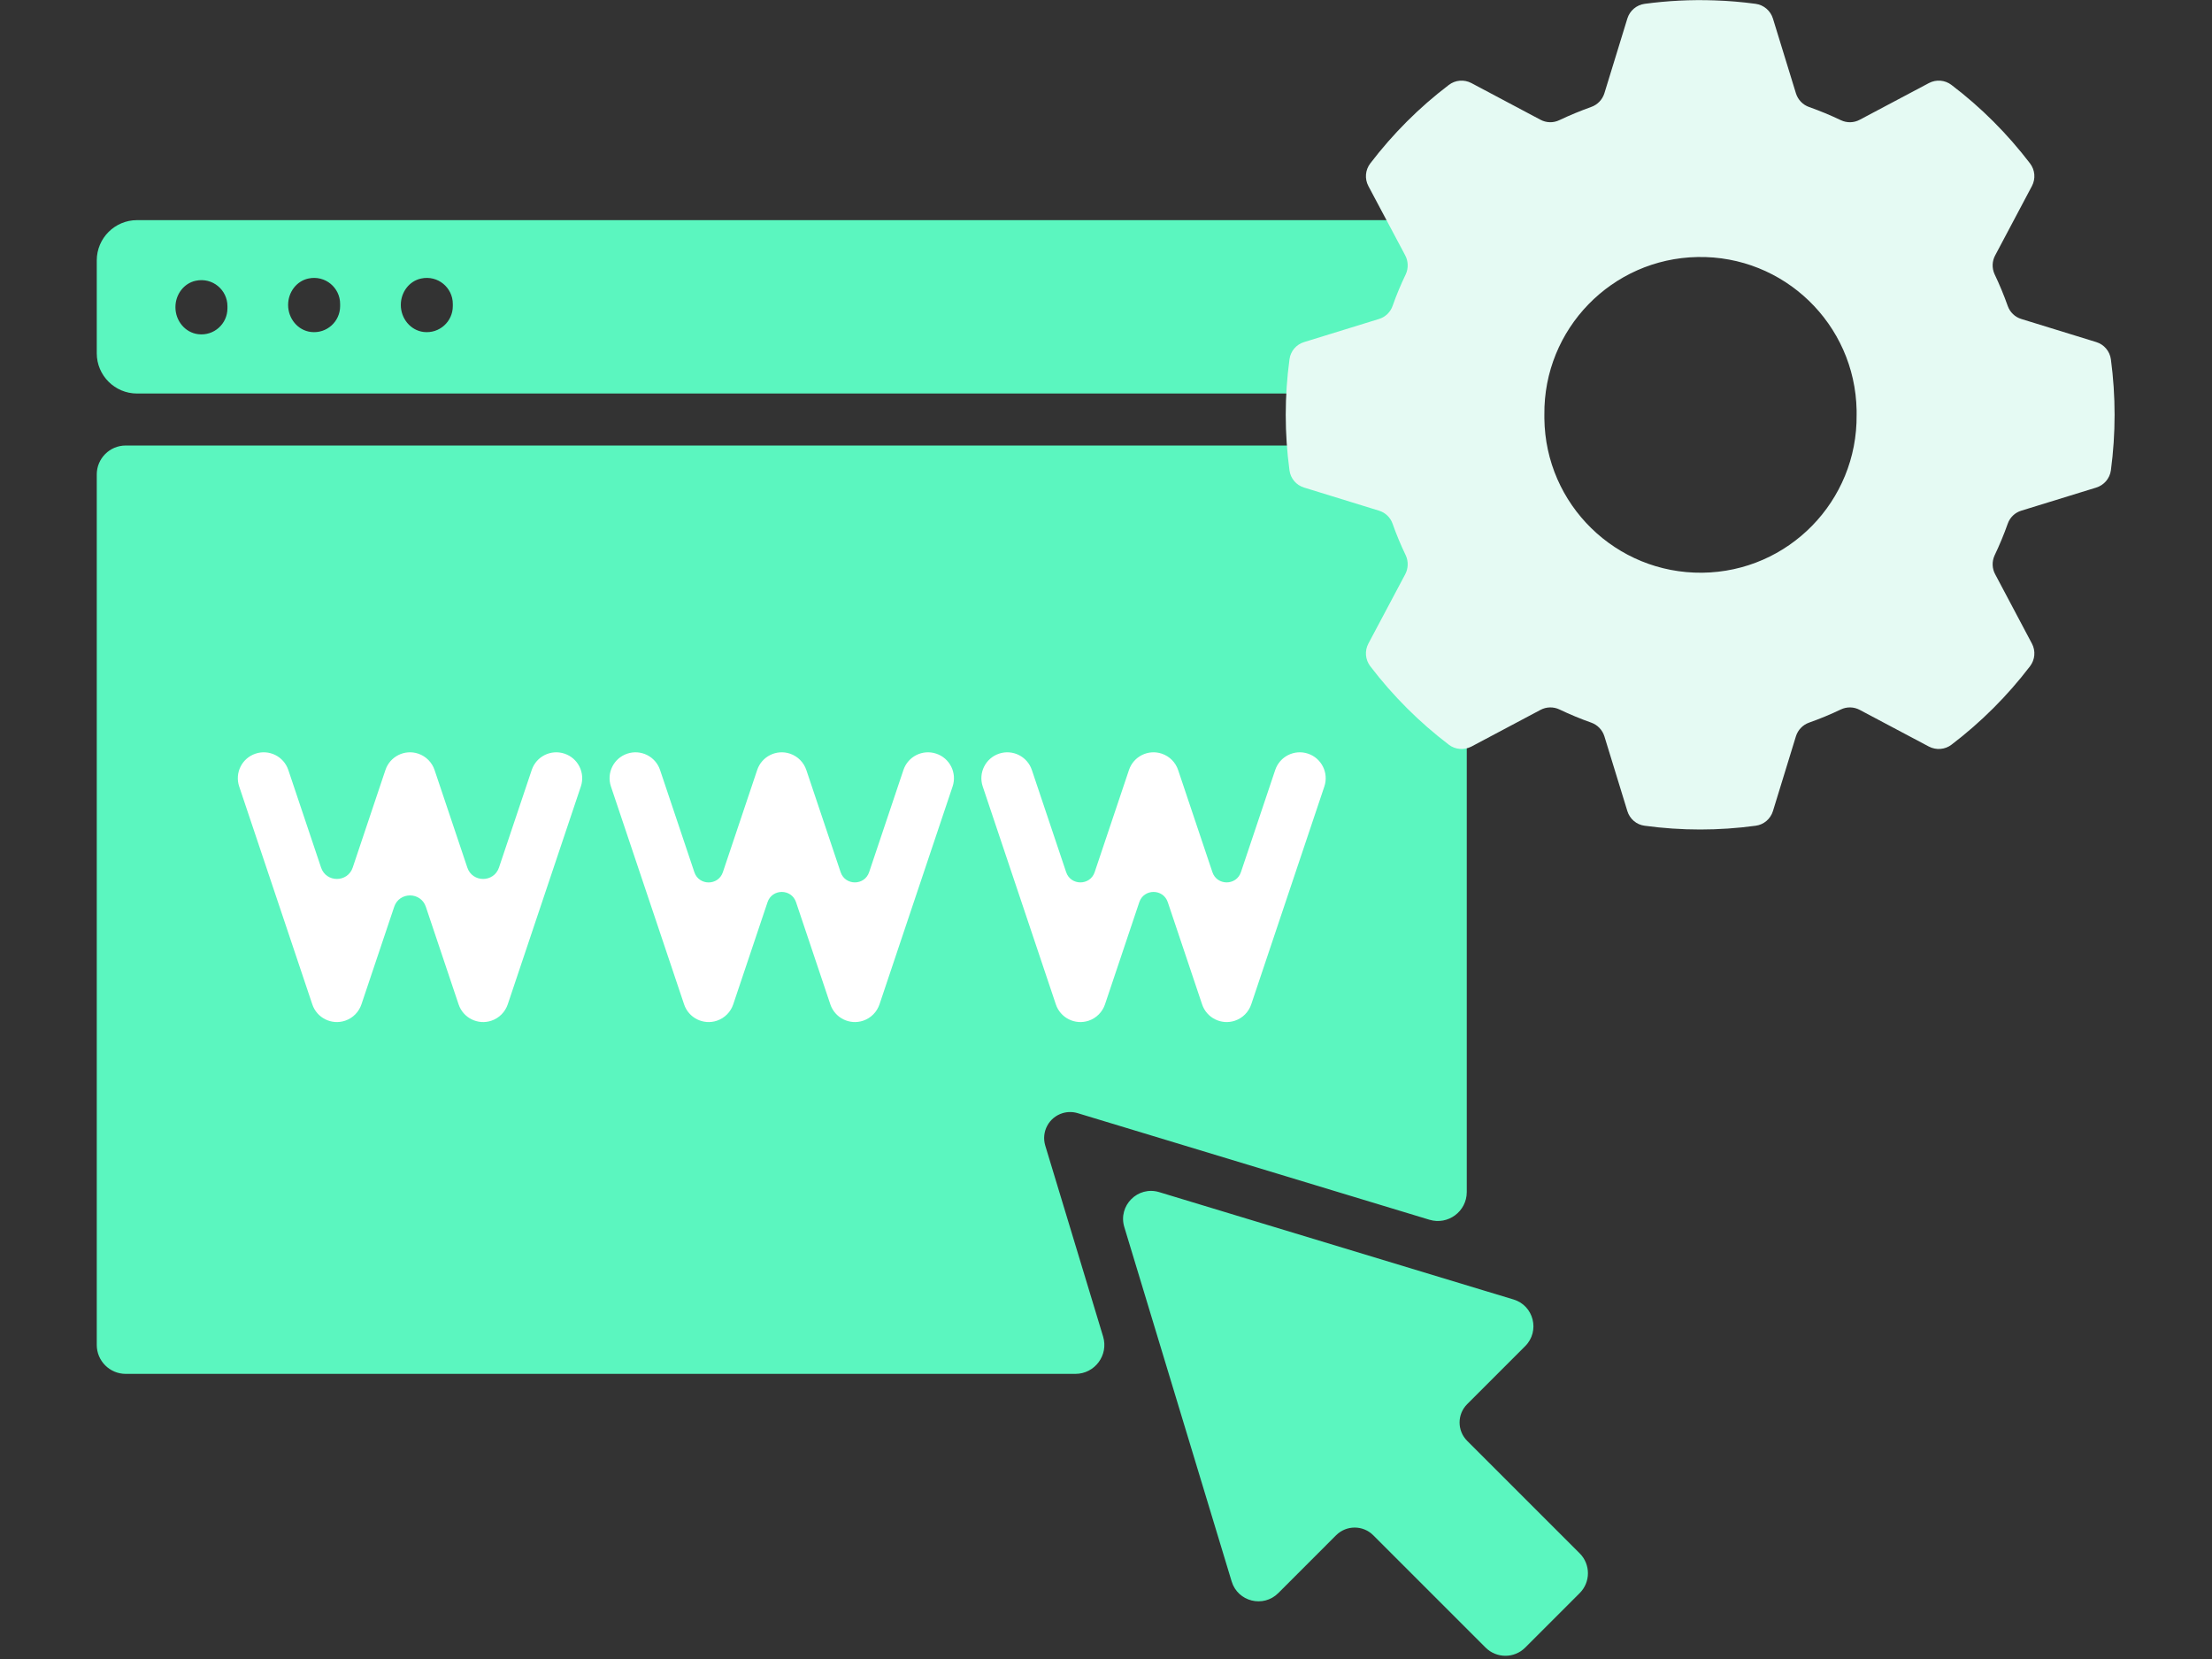
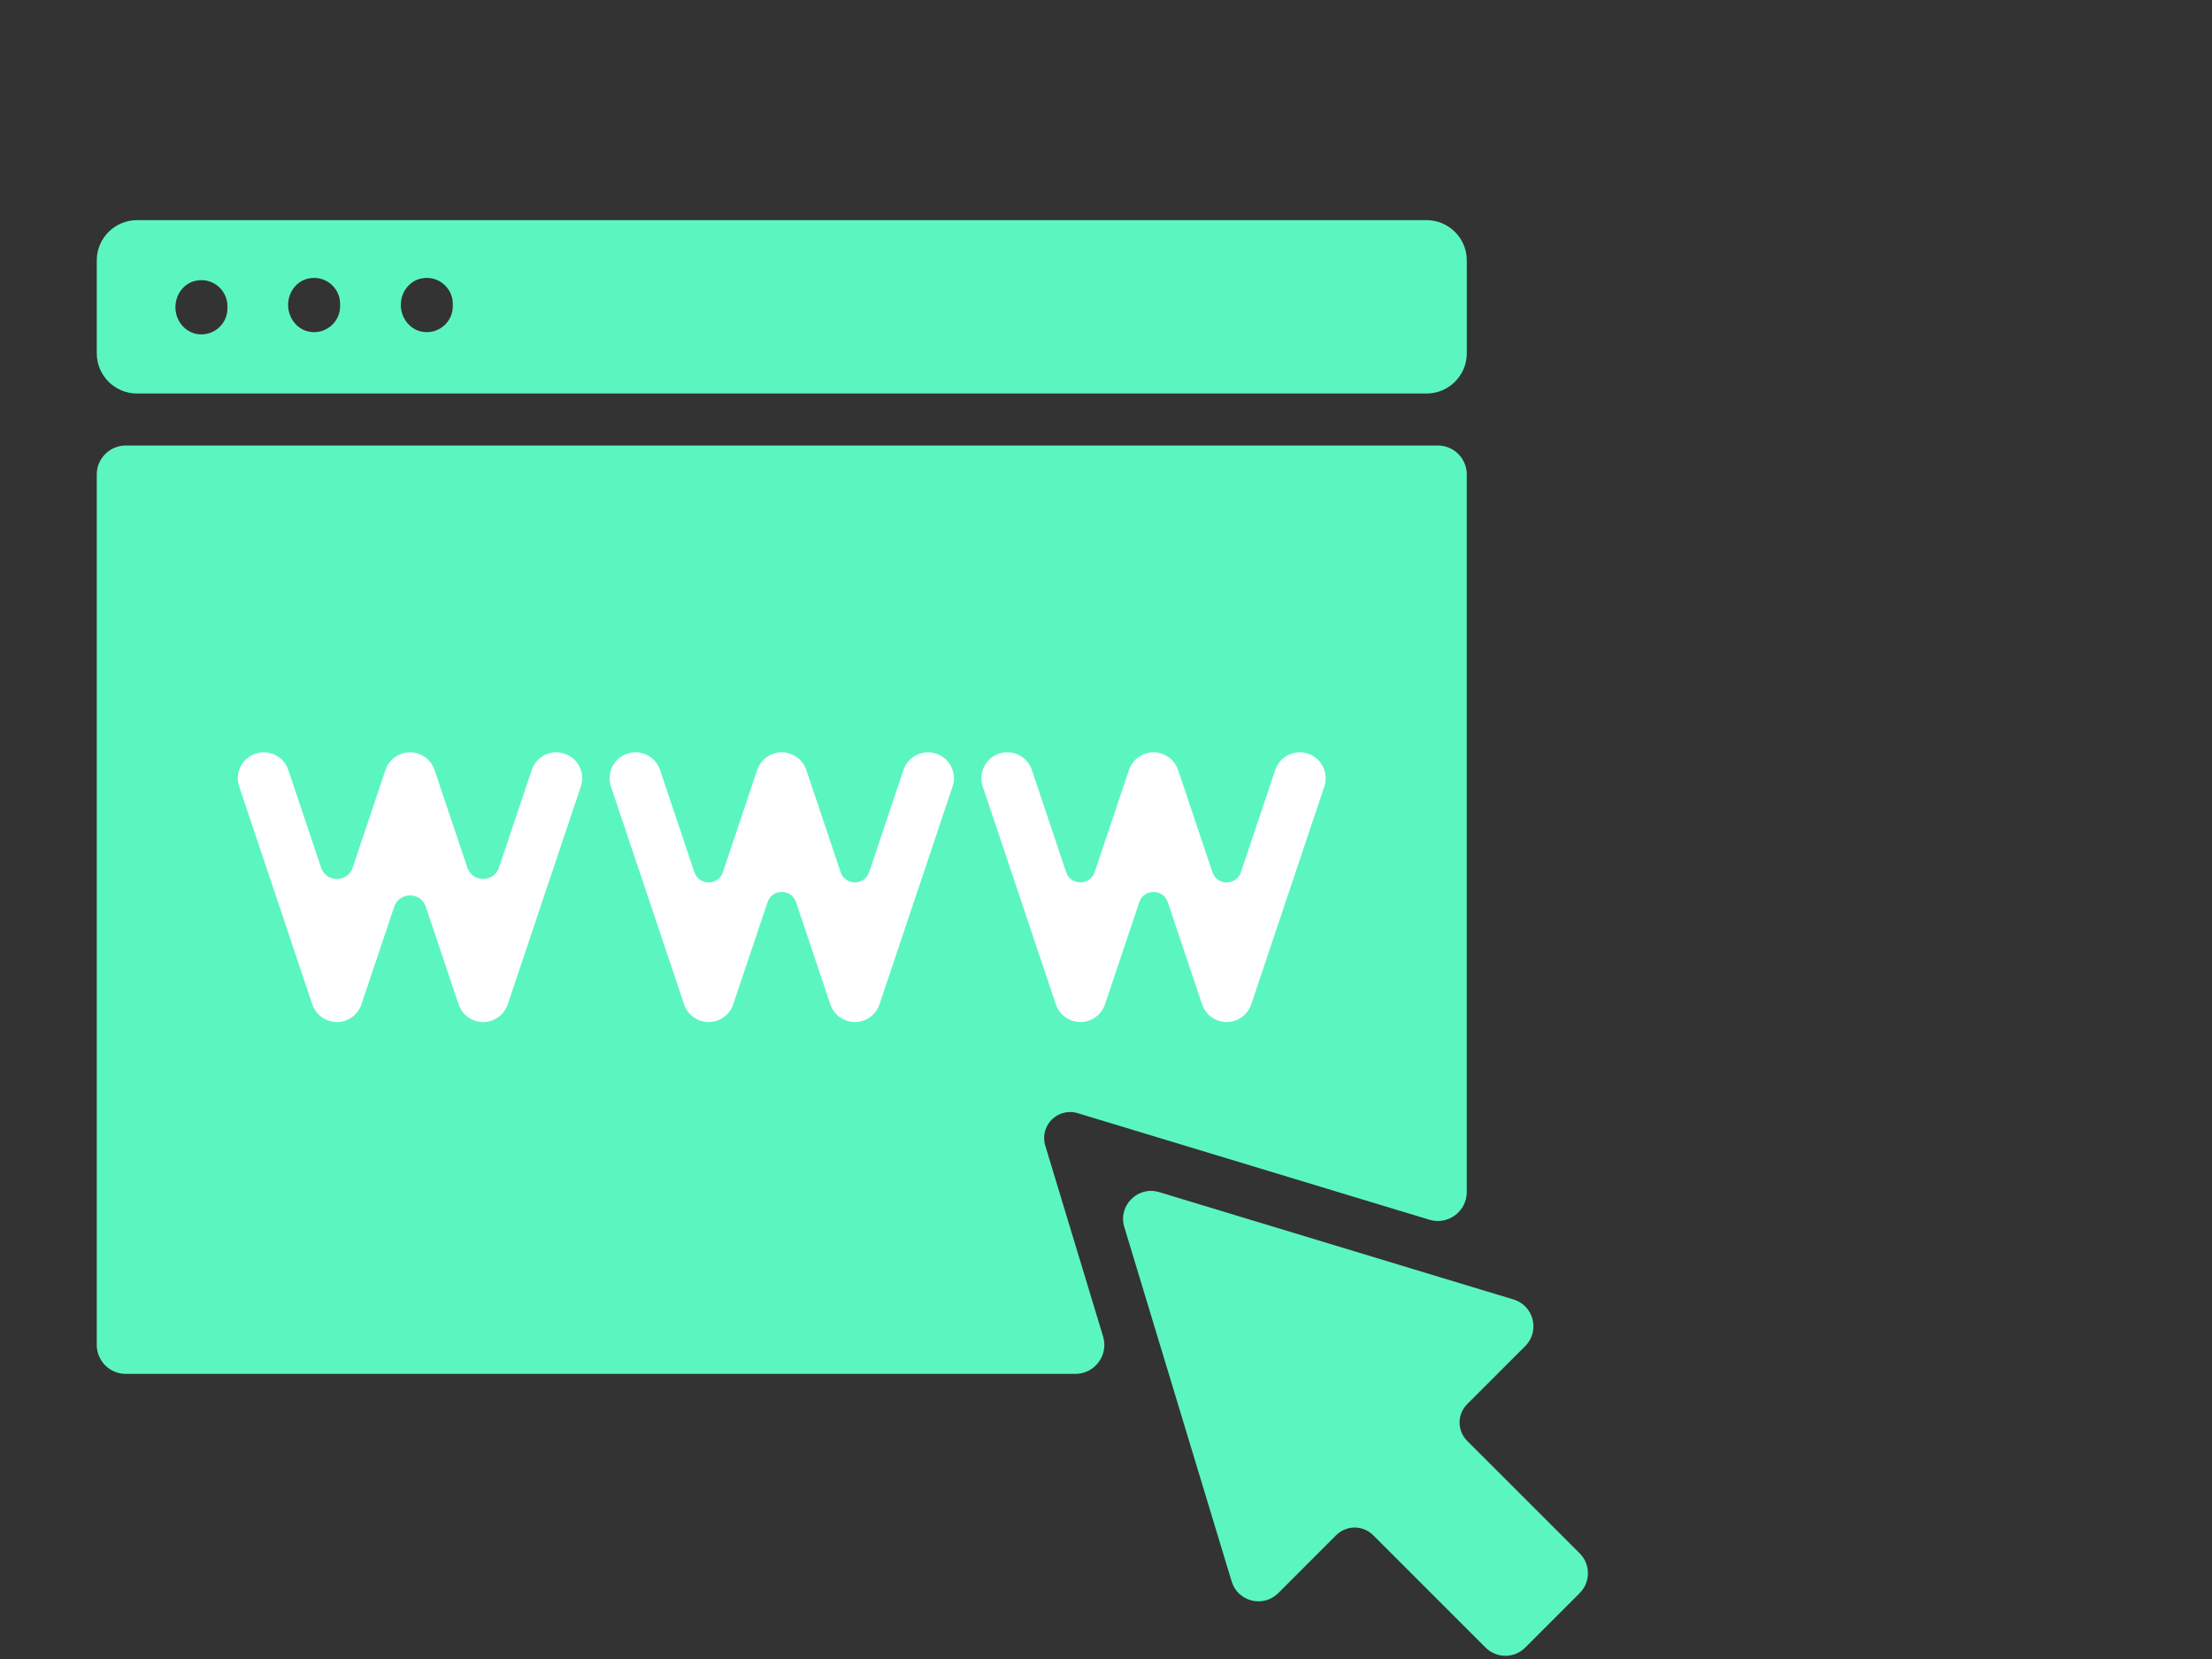
<svg xmlns="http://www.w3.org/2000/svg" width="800" zoomAndPan="magnify" viewBox="0 0 600 450" height="600" preserveAspectRatio="xMidYMid meet" version="1.0">
  <rect x="0" y="0" width="600" height="450" fill="#333333" stroke="none" />
  <defs>
    <clipPath id="7555895e68">
      <path d="M 51.832 180 L 363 180 L 363 291.492 L 51.832 291.492 Z M 51.832 180 " clip-rule="nonzero" />
    </clipPath>
    <clipPath id="ae9956e865">
      <path d="M 72.832 180 L 341.805 180 C 353.402 180 362.805 189.402 362.805 201 L 362.805 270.492 C 362.805 282.09 353.402 291.492 341.805 291.492 L 72.832 291.492 C 61.234 291.492 51.832 282.09 51.832 270.492 L 51.832 201 C 51.832 189.402 61.234 180 72.832 180 Z M 72.832 180 " clip-rule="nonzero" />
    </clipPath>
    <clipPath id="f68e26a943">
      <path d="M 26.246 59.559 L 431 59.559 L 431 450 L 26.246 450 Z M 26.246 59.559 " clip-rule="nonzero" />
    </clipPath>
    <clipPath id="bbace7f641">
-       <path d="M 348.754 0 L 573.594 0 L 573.594 225 L 348.754 225 Z M 348.754 0 " clip-rule="nonzero" />
-     </clipPath>
+       </clipPath>
  </defs>
  <g clip-path="url(#7555895e68)">
    <g clip-path="url(#ae9956e865)">
      <path fill="#ffffff" d="M 51.832 180 L 362.793 180 L 362.793 291.492 L 51.832 291.492 Z M 51.832 180 " fill-opacity="1" fill-rule="nonzero" />
    </g>
  </g>
  <g clip-path="url(#f68e26a943)">
    <path fill="#5bf6bf" d="M 37.176 106.742 L 386.938 106.742 C 392.973 106.742 397.867 101.844 397.867 95.812 L 397.867 70.641 C 397.867 64.605 392.973 59.711 386.938 59.711 L 37.176 59.711 C 31.145 59.711 26.246 64.605 26.246 70.641 L 26.246 95.82 C 26.246 101.855 31.145 106.742 37.176 106.742 Z M 108.723 82.688 C 108.723 79.316 110.953 76.238 114.234 75.547 C 118.797 74.578 122.824 78.043 122.824 82.438 L 122.824 83.043 C 122.824 87.219 119.191 90.551 114.91 90.047 C 111.32 89.609 108.723 86.363 108.723 82.742 Z M 78.152 82.688 C 78.152 79.316 80.387 76.238 83.664 75.547 C 88.227 74.578 92.258 78.043 92.258 82.438 L 92.258 83.043 C 92.258 87.219 88.625 90.551 84.344 90.047 C 80.754 89.621 78.152 86.375 78.152 82.75 Z M 47.586 83.293 C 47.586 79.922 49.82 76.844 53.098 76.152 C 57.66 75.184 61.691 78.648 61.691 83.043 L 61.691 83.648 C 61.691 87.824 58.059 91.156 53.777 90.652 C 50.184 90.227 47.586 86.98 47.586 83.355 Z M 283.523 310.734 C 282.395 307.004 284.504 303.07 288.23 301.941 C 289.609 301.523 291.02 301.555 292.312 301.941 L 387.73 330.852 C 392.773 332.375 397.859 328.605 397.859 323.332 L 397.859 128.695 C 397.859 124.352 394.34 120.844 390.008 120.844 L 34.098 120.844 C 29.766 120.844 26.246 124.363 26.246 128.695 L 26.246 364.809 C 26.246 369.141 29.766 372.66 34.098 372.66 L 291.695 372.66 C 296.969 372.66 300.738 367.578 299.215 362.535 Z M 157.559 213.32 L 137.723 272.43 C 137.043 274.445 135.457 276.137 133.285 276.867 C 129.609 278.098 125.621 276.113 124.391 272.43 L 115.508 245.965 C 114.129 241.852 108.305 241.852 106.926 245.965 L 98.039 272.43 C 97.363 274.445 95.777 276.137 93.605 276.867 C 89.93 278.098 85.941 276.113 84.711 272.43 L 64.875 213.32 C 63.641 209.633 65.625 205.656 69.312 204.426 C 72.984 203.191 76.973 205.176 78.207 208.863 L 87.09 235.328 C 88.469 239.441 94.293 239.441 95.672 235.328 L 104.547 208.863 C 105.777 205.176 109.766 203.191 113.441 204.426 C 115.609 205.156 117.199 206.848 117.875 208.863 L 126.762 235.328 C 128.137 239.441 133.953 239.441 135.344 235.328 L 144.227 208.863 C 145.457 205.176 149.445 203.191 153.121 204.426 C 156.805 205.656 158.789 209.645 157.559 213.32 Z M 258.395 213.32 L 238.559 272.43 C 237.879 274.445 236.293 276.137 234.121 276.867 C 230.449 278.098 226.461 276.113 225.227 272.43 L 215.926 244.723 C 214.684 241.008 209.434 241.008 208.191 244.723 L 198.887 272.43 C 198.211 274.445 196.621 276.137 194.453 276.867 C 190.777 278.098 186.789 276.113 185.559 272.43 L 165.711 213.32 C 164.48 209.633 166.461 205.656 170.148 204.426 C 173.824 203.195 177.812 205.176 179.043 208.863 L 188.344 236.578 C 189.586 240.285 194.836 240.285 196.078 236.578 L 205.383 208.863 C 206.613 205.176 210.602 203.195 214.277 204.426 C 216.449 205.156 218.035 206.848 218.715 208.863 L 228.016 236.57 C 229.258 240.273 234.508 240.273 235.75 236.57 L 245.051 208.863 C 246.285 205.176 250.273 203.191 253.945 204.426 C 257.645 205.656 259.625 209.645 258.395 213.32 Z M 270.996 204.426 C 274.672 203.191 278.656 205.176 279.891 208.863 L 289.191 236.57 C 290.434 240.273 295.684 240.273 296.926 236.57 L 306.23 208.863 C 307.461 205.176 311.449 203.191 315.125 204.426 C 317.297 205.156 318.883 206.848 319.562 208.863 L 328.863 236.57 C 330.105 240.273 335.355 240.273 336.598 236.57 L 345.898 208.863 C 347.133 205.176 351.121 203.191 354.793 204.426 C 358.469 205.656 360.465 209.645 359.23 213.32 L 339.395 272.43 C 338.719 274.445 337.129 276.137 334.961 276.867 C 331.285 278.098 327.297 276.113 326.066 272.43 L 316.762 244.723 C 315.52 241.008 310.27 241.008 309.027 244.723 L 299.727 272.43 C 299.047 274.445 297.461 276.137 295.289 276.867 C 291.613 278.098 287.625 276.113 286.395 272.43 L 266.559 213.32 C 265.328 209.645 267.309 205.656 270.996 204.426 Z M 428.5 432.113 L 413.707 446.906 C 410.742 449.871 405.93 449.871 402.965 446.906 L 372.488 416.434 C 369.711 413.656 365.203 413.656 362.414 416.434 L 346.727 432.125 C 342.664 436.188 335.742 434.453 334.082 428.953 L 318.578 377.777 L 318.516 377.566 L 304.965 332.832 C 303.203 327.027 308.629 321.602 314.434 323.363 L 402.672 350.102 L 403.09 350.227 L 410.543 352.48 C 416.035 354.141 417.766 361.062 413.715 365.125 L 397.973 380.867 C 395.219 383.621 395.219 388.078 397.973 390.836 L 428.5 421.352 C 431.465 424.336 431.465 429.141 428.5 432.113 Z M 428.5 432.113 " fill-opacity="1" fill-rule="evenodd" />
  </g>
  <g clip-path="url(#bbace7f641)">
    <path fill="#e5faf3" d="M 460.473 69.715 C 483.863 69.273 503.16 87.891 503.602 111.281 C 503.602 111.699 503.602 112.102 503.602 112.52 C 503.859 135.91 485.121 155.086 461.73 155.348 C 438.34 155.605 419.164 136.871 418.906 113.48 C 418.906 113.16 418.906 112.84 418.906 112.52 C 418.645 89.25 437.203 70.133 460.473 69.715 Z M 465.008 0.102 C 458.695 -0.121 452.363 0.199 446.113 1.039 C 443.895 1.34 442.078 2.895 441.418 5.016 L 435.184 25.309 C 434.645 27.027 433.328 28.406 431.629 29.004 C 428.691 30.062 425.816 31.242 423 32.578 C 421.363 33.379 419.445 33.34 417.848 32.48 L 399.109 22.531 C 397.133 21.492 394.734 21.691 392.977 23.051 C 384.949 29.145 377.797 36.316 371.684 44.324 C 370.324 46.102 370.125 48.48 371.164 50.457 L 381.133 69.215 C 381.992 70.793 382.07 72.711 381.332 74.348 C 379.973 77.164 378.773 80.039 377.738 82.977 C 377.137 84.695 375.758 86.012 374.02 86.531 L 353.746 92.785 C 351.609 93.422 350.051 95.262 349.77 97.457 C 348.414 107.465 348.414 117.574 349.77 127.582 C 350.051 129.777 351.609 131.617 353.746 132.254 L 374.02 138.508 C 375.758 139.027 377.137 140.344 377.738 142.062 C 378.773 145 379.973 147.875 381.332 150.691 C 382.07 152.332 381.992 154.246 381.133 155.824 L 371.164 174.582 C 370.125 176.539 370.324 178.938 371.684 180.715 C 377.797 188.727 384.949 195.875 392.977 201.988 C 394.734 203.348 397.133 203.527 399.109 202.508 L 417.848 192.559 C 419.445 191.703 421.363 191.66 423 192.441 C 425.816 193.777 428.691 194.977 431.629 196.016 C 433.328 196.617 434.645 197.992 435.184 199.711 L 441.418 220.008 C 442.078 222.145 443.895 223.703 446.113 223.98 C 456.098 225.34 466.227 225.34 476.215 223.98 C 478.41 223.703 480.25 222.145 480.906 220.008 L 487.141 199.711 C 487.68 197.992 489 196.617 490.695 196.016 C 493.633 194.977 496.527 193.777 499.324 192.441 C 500.965 191.66 502.859 191.703 504.457 192.559 L 523.215 202.508 C 525.191 203.527 527.59 203.348 529.348 201.988 C 537.379 195.875 544.527 188.727 550.641 180.715 C 552 178.938 552.199 176.539 551.16 174.582 L 541.215 155.824 C 540.336 154.246 540.273 152.332 541.012 150.691 C 542.352 147.875 543.551 145 544.59 142.062 C 545.188 140.344 546.566 139.027 548.305 138.508 L 568.598 132.254 C 570.715 131.598 572.273 129.777 572.574 127.582 C 573.914 117.574 573.914 107.465 572.574 97.457 C 572.273 95.262 570.715 93.422 568.598 92.785 L 548.305 86.531 C 546.566 86.012 545.188 84.695 544.59 82.977 C 543.551 80.039 542.352 77.164 541.012 74.348 C 540.273 72.711 540.336 70.793 541.215 69.215 L 551.16 50.457 C 552.199 48.48 552 46.102 550.641 44.324 C 544.527 36.316 537.379 29.145 529.348 23.051 C 527.59 21.691 525.191 21.492 523.215 22.531 L 504.457 32.48 C 502.859 33.34 500.965 33.379 499.324 32.598 C 496.527 31.262 493.633 30.062 490.695 29.023 C 489 28.426 487.68 27.047 487.141 25.309 L 480.906 5.035 C 480.25 2.895 478.41 1.34 476.215 1.039 C 472.5 0.539 468.762 0.219 465.008 0.102 " fill-opacity="1" fill-rule="nonzero" />
  </g>
</svg>